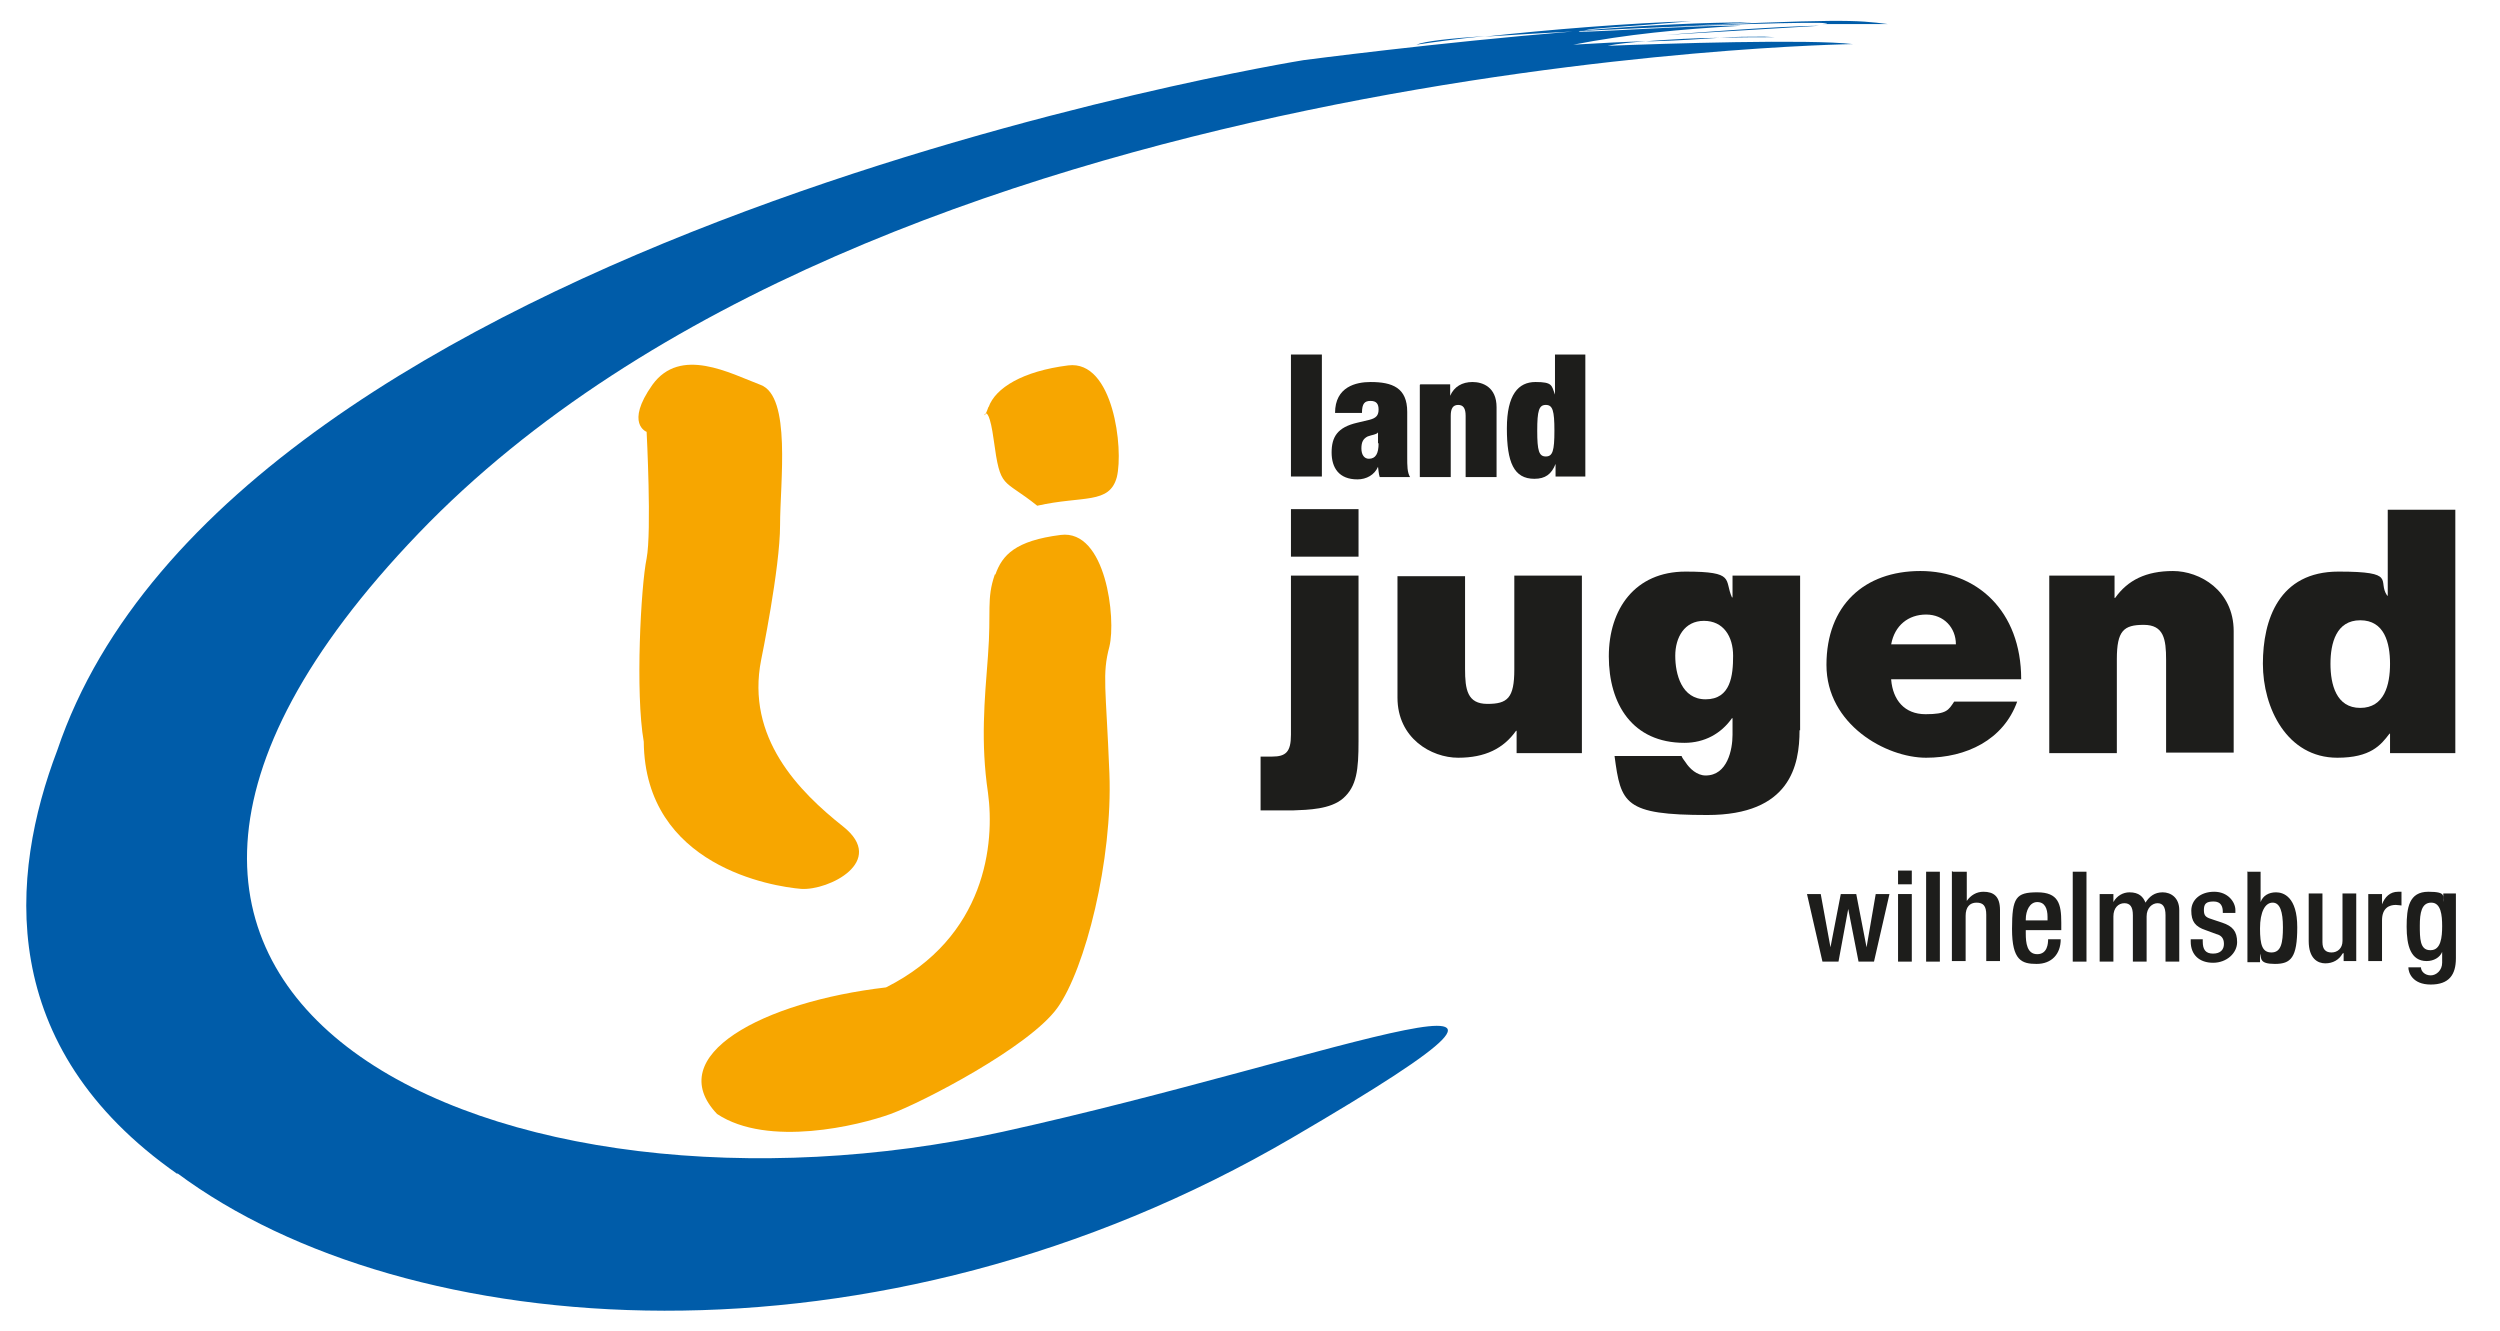
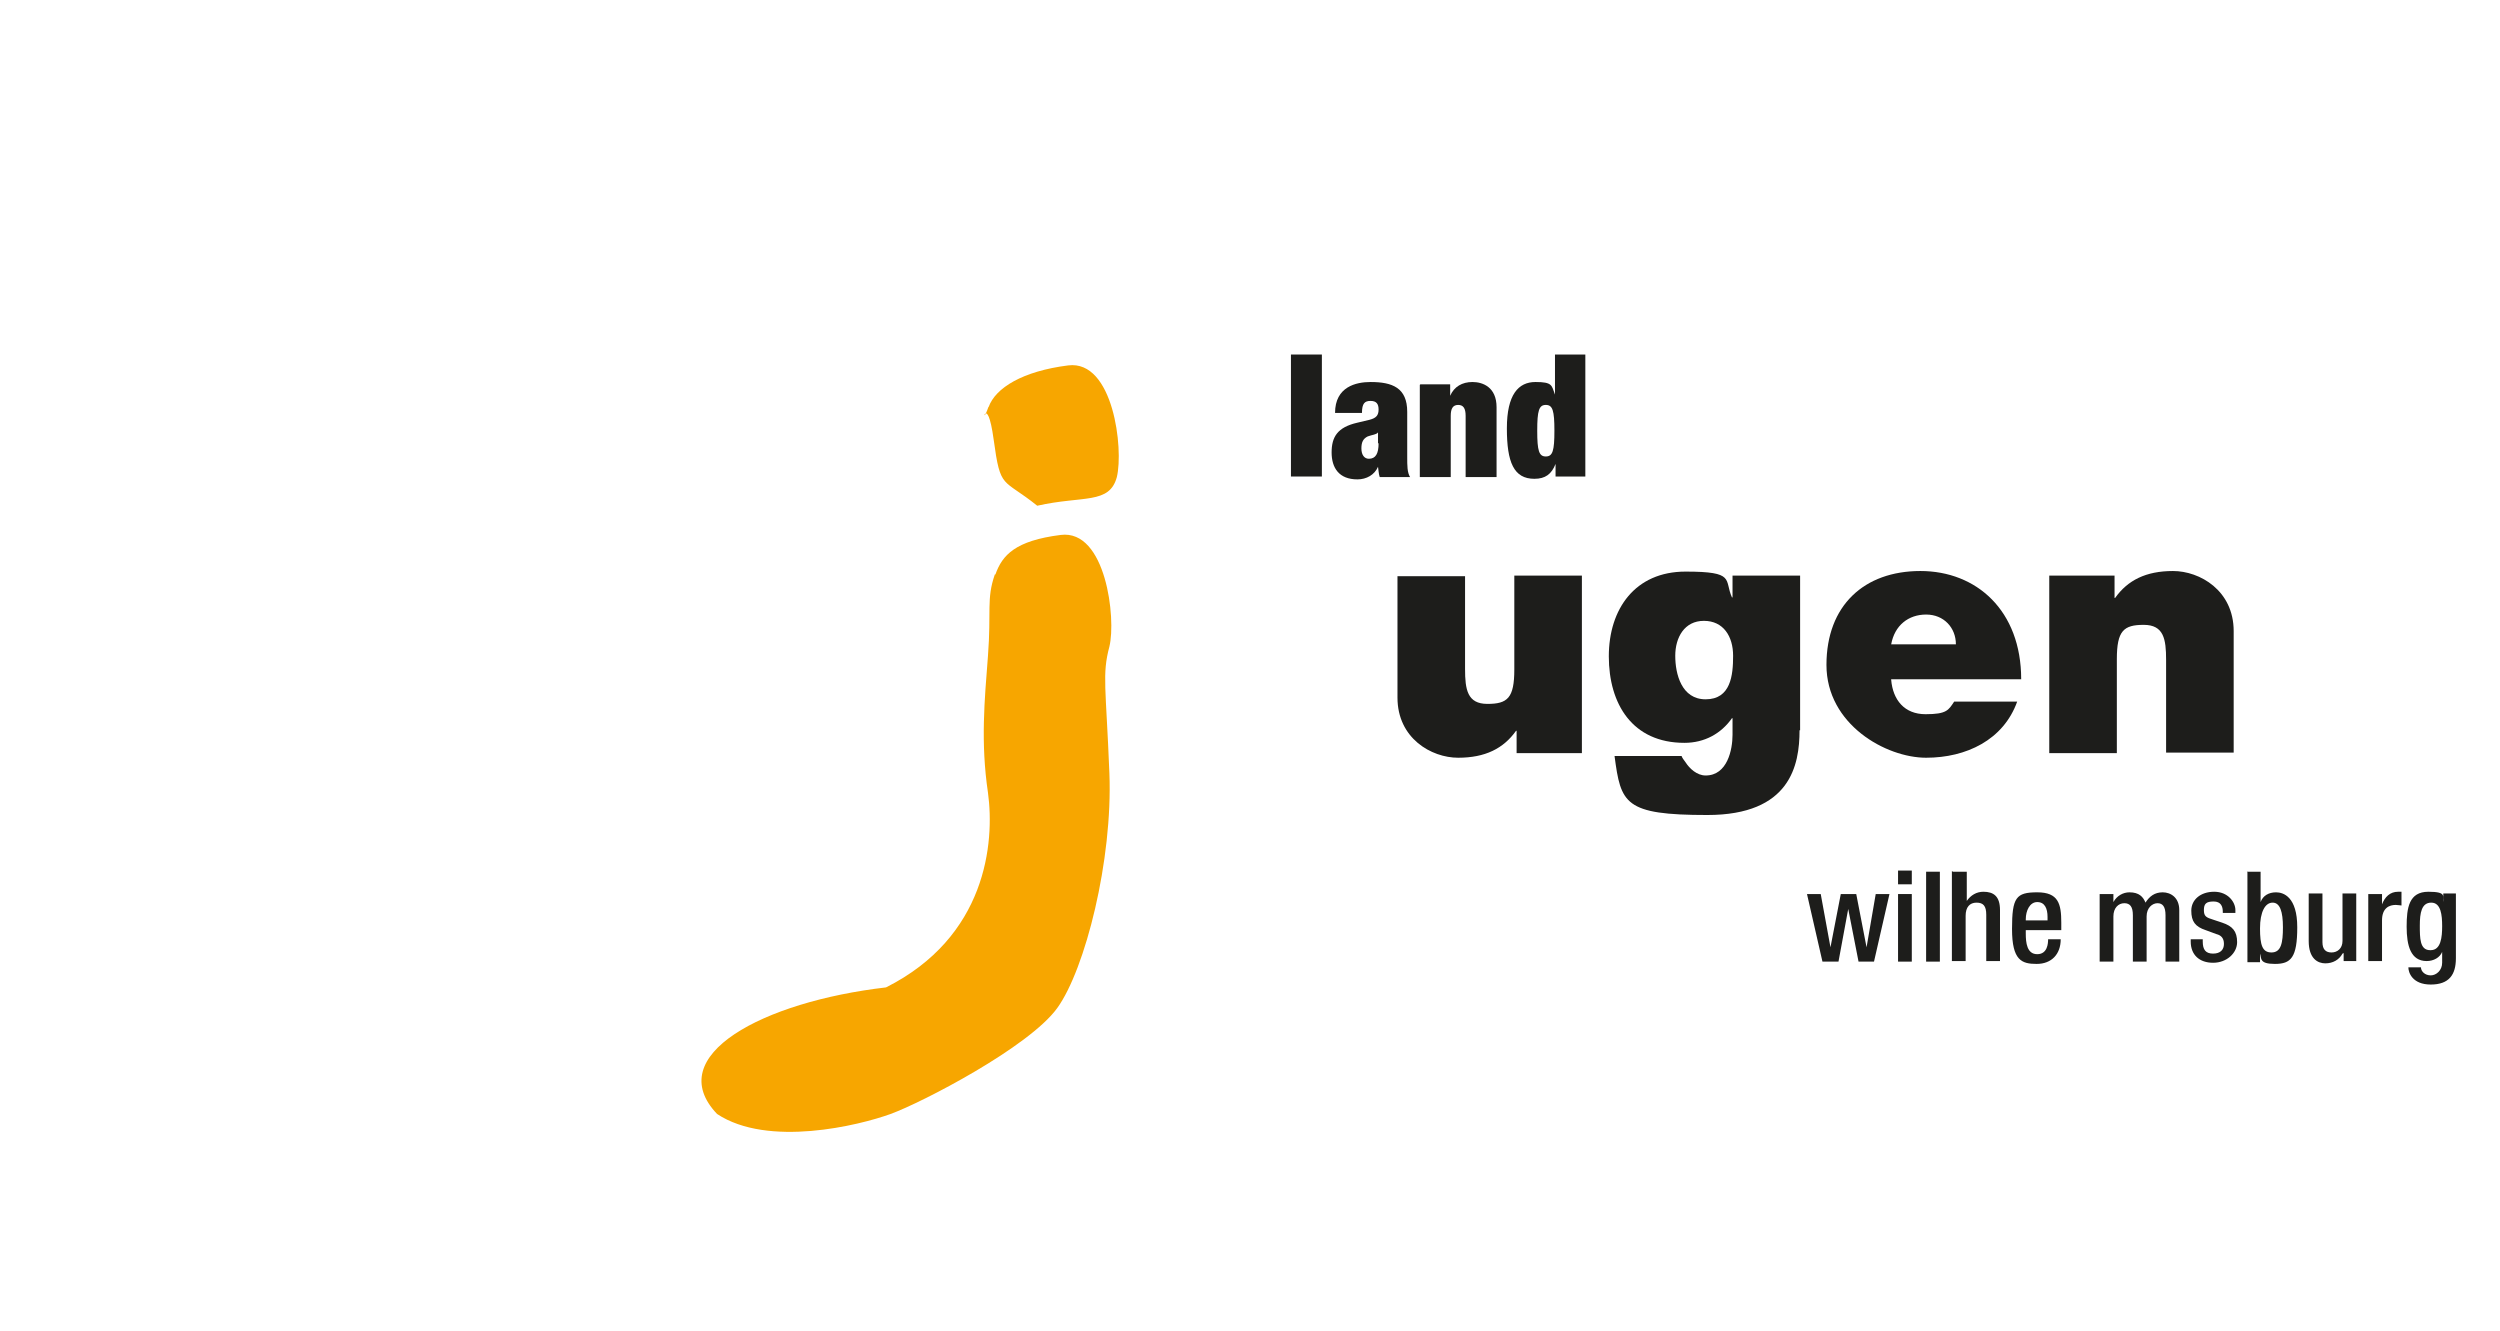
<svg xmlns="http://www.w3.org/2000/svg" version="1.1" viewBox="0 0 436.5 232.4">
  <defs>
    <style>
      .st0 {
        fill: #005ca9;
      }

      .st1 {
        fill: #1d1d1b;
      }

      .st2 {
        fill: #f7a600;
      }
    </style>
  </defs>
  <g id="LJ_mit_Punkt">
    <g>
      <path class="st2" d="M173.7,100.3c-1.5,4.3-.6,6.4-1.2,14.2-.6,7.8-1.3,15.1,0,23.9,1.2,8.8-.3,25.2-17.8,34-21.5,2.5-39.2,11.9-29.5,22.1,8.9,5.9,24.8,2,30.3,0,5.5-2,24.2-11.7,29.1-18.5,4.9-6.8,9.7-25.9,9.1-41-.6-15.1-1.3-17.2,0-22.1,1.2-4.9-.6-20.5-8.5-19.5-7.9,1-10.2,3.5-11.4,6.9Z" />
      <path class="st2" d="M172.6,71c-1.5,4.3-.3-3,.9,5.8,1.2,8.8,1.5,6.6,7.6,11.5,8-1.8,12.6-.2,13.9-5,1.2-4.9-.6-20.5-8.5-19.5-7.9,1-12.7,3.9-13.9,7.3Z" />
-       <path class="st2" d="M112.9,75.4s.9,17.4,0,22.1c-1,4.8-2,23.5-.5,32,.2,21.8,22.6,25.3,27.5,25.7,4.8.3,15-4.8,7.3-10.9-7.7-6.1-17-15.5-14.3-29.1,0,0,3.3-16,3.3-23.5,0-7.5,2-22.5-3.4-24.5-5.3-2-14-6.8-18.9,0-4.8,6.8-1,8.2-1,8.2Z" />
    </g>
  </g>
  <g id="Blauer_Bogen">
-     <path class="st0" d="M259.3,6.3c-6.1.4-10.6.9-12,1.5,2.7-.4,6.9-1,12-1.5ZM317.7,4.5c-6.8,0-26.8,1.6-26.8,1.6l26.8-1.6ZM318.2,4.2h11.4c-5.6-.7-7.6-1-42.9.7,30.7-1.3,34.4-.9,31.5-.7ZM318.2,4.2h-2.8c1.1,0,2.1,0,2.8,0ZM308,6.4c-2.6,0-5,0-7.7.2,7.3-.2,12.4,0,7.7-.2ZM323.5,7.7c-7.6-.9-32.8-.1-42.8.3,1.8-.4,4.2-.6,6.7-.8-3.6.1-7.8.3-12.7.6,9.3-1.8,18.4-2.7,29.3-3.3-7.6-.2-31,1.5-28.1.9.1,0,.2,0,.3,0,10.4-.5,21.5-1,29.6-1.5-8.1,0-18.6.5-29.2,1.4,2.5-.5,4.5-.4,18.7-1.6-10.6.3-25.2,1.5-36.1,2.7,4.5-.3,9.8-.6,15.4-.9-23.4,1.9-47,5-47,5,0,0-187.1,30.1-217.6,120.5C1.7,152.8-.9,182.7,31,205c0,0,0-.1-.1-.2,40,29.8,122,36.4,194.8-6.2,61.1-35.7,7.8-13.9-50.6-1-86.5,19-181.8-21.4-102-104.5C152.8,10.1,323.5,7.7,323.5,7.7ZM300.3,6.6c-4,0-8.7.3-12.9.6.5,0,.9,0,1.3,0,4.4-.1,8.1-.4,11.5-.6Z" />
-   </g>
+     </g>
  <g id="landjugend">
    <g>
      <path class="st1" d="M225.4,61.9h5.4v21.3h-5.4v-21.3Z" />
      <path class="st1" d="M240.9,83.3c-.2-.6-.2-1.2-.3-1.8h0c-.6,1.4-2,2.2-3.6,2.2-3.2,0-4.5-2-4.5-4.7s1-4.4,4.5-5.2l2.1-.5c1.2-.3,1.6-.8,1.6-1.8s-.4-1.5-1.4-1.5-1.5.4-1.5,2.1h-4.7c0-4.6,3.7-5.4,6.2-5.4,3.8,0,6.4,1,6.4,5.2v7.9c0,1.5,0,2.7.5,3.5h-5.2ZM240.6,77.4v-1.9h0c-.3.4-1,.4-1.8.7-.8.4-1.1,1-1.1,2.1s.5,1.8,1.3,1.8c1.2,0,1.7-.9,1.7-2.7Z" />
      <path class="st1" d="M248,67.1h5.2v2h0c.7-1.6,2.1-2.4,3.9-2.4s4.2.9,4.2,4.4v12.2h-5.4v-10.7c0-1.3-.4-1.9-1.3-1.9s-1.3.6-1.3,1.9v10.7h-5.4v-16.1Z" />
      <path class="st1" d="M271.4,61.9h5.4v21.3h-5.2v-2.2h0c-.7,1.8-1.8,2.6-3.7,2.6-3.6,0-4.8-2.9-4.8-8.8s2-8.1,5-8.1,2.8.6,3.4,2.2h0v-7ZM269.9,79.7c1.2,0,1.5-1,1.5-4.5s-.3-4.5-1.5-4.5-1.5,1-1.5,4.5.3,4.5,1.5,4.5Z" />
    </g>
    <g>
-       <path class="st1" d="M220.1,132.1h2c2.4,0,3.3-.8,3.3-3.8v-27.8h11.8v28.9c0,5-.3,7.9-2.7,10-2.2,1.9-6,2-8.8,2.1h-5.6v-9.4ZM237.2,97.2h-11.8v-8.3h11.8v8.3Z" />
      <path class="st1" d="M276.2,131.5h-11.4v-3.9h-.1c-2.2,3.1-5.4,4.7-10.1,4.7s-10.6-3.4-10.6-10.5v-21.2h11.8v16.2c0,3.6.4,6.1,3.9,6.1s4.7-1,4.7-6v-16.4h11.8v31Z" />
      <path class="st1" d="M314.2,127.5c0,6.1-1.6,14.8-16.1,14.8s-15.1-2-16.2-10.3h11.7c.1.3.4.7.7,1.1.7,1.1,2,2.3,3.5,2.3,3.8,0,4.7-4.5,4.7-7.1v-2.9h-.1c-1.9,2.7-4.8,4.3-8.3,4.3-9.1,0-13.2-6.8-13.2-15.1s4.6-14.8,13.4-14.8,6.7,1.4,8.1,4.5h.1v-3.8h11.8v27ZM297.8,122.1c4.4,0,4.8-4.2,4.8-7.6s-1.7-6.1-5.1-6.1-5,2.9-5,6.1,1.1,7.6,5.3,7.6Z" />
      <path class="st1" d="M330.2,118.7c.3,3.5,2.3,6,6,6s4-.7,5-2.2h11c-2.4,6.7-8.9,9.8-15.9,9.8s-17.4-5.8-17.4-16.2,6.6-16.4,16.4-16.4,17.6,6.9,17.6,18.9h-22.7ZM341.5,112.5c0-2.9-2.1-5.2-5.2-5.2s-5.5,1.9-6.1,5.2h11.3Z" />
      <path class="st1" d="M357.8,100.5h11.4v3.9h.1c2.2-3.1,5.4-4.7,10.1-4.7s10.6,3.4,10.6,10.5v21.2h-11.8v-16.2c0-3.6-.4-6.1-3.9-6.1s-4.7,1-4.7,6v16.4h-11.8v-31Z" />
-       <path class="st1" d="M428.7,131.5h-11.4v-3.4h-.1c-1.5,2-3.3,4.2-9.1,4.2-8.8,0-13-8.7-13-16.4s2.8-16.1,13.2-16.1,6.7,1.6,8.5,4.2h.1v-15h11.8v42.6ZM412.1,108.3c-4.2,0-5.2,4-5.2,7.6s1,7.7,5.2,7.7,5.2-4,5.2-7.7-1-7.6-5.2-7.6Z" />
    </g>
  </g>
  <g id="gruppenname">
    <g>
      <path class="st1" d="M315.4,156.1h2.5l1.7,9.3h0l1.8-9.3h2.7l1.8,9.3h0l1.6-9.3h2.4l-2.7,11.8h-2.7l-1.8-9.2h0l-1.7,9.2h-2.8l-2.7-11.8Z" />
      <path class="st1" d="M331.4,152h2.4v2.4h-2.4v-2.4ZM331.4,156.1h2.4v11.8h-2.4v-11.8Z" />
      <path class="st1" d="M336.3,152.2h2.4v15.7h-2.4v-15.7Z" />
      <path class="st1" d="M341,152.2h2.4v5.1h0c.7-1,1.7-1.6,2.9-1.6,1.8,0,2.9.8,2.9,3.2v8.9h-2.4v-8.1c0-1.5-.5-2.1-1.7-2.1s-1.9.8-1.9,2.3v7.9h-2.4v-15.7Z" />
      <path class="st1" d="M353.7,162.3v.7c0,1.6.2,3.6,2,3.6s1.9-1.9,1.9-2.6h2.2c0,2.6-1.6,4.3-4.2,4.3s-4.3-.6-4.3-6.1.7-6.4,4.4-6.4,4.2,2,4.2,5.3v1.3h-6.2ZM357.5,160.7v-.6c0-1.5-.5-2.6-1.8-2.6s-2,1.5-2,3v.2h3.8Z" />
-       <path class="st1" d="M361.9,152.2h2.4v15.7h-2.4v-15.7Z" />
+       <path class="st1" d="M361.9,152.2h2.4h-2.4v-15.7Z" />
      <path class="st1" d="M366.8,156.1h2.2v1.4h0c.6-1.1,1.7-1.7,2.8-1.7,1.7,0,2.4.8,2.8,1.8.7-1.1,1.6-1.8,3-1.8s2.9.9,2.9,3.1v9h-2.4v-8.1c0-1.5-.5-2.1-1.4-2.1s-1.9.8-1.9,2.3v7.9h-2.4v-8.1c0-1.5-.5-2.1-1.5-2.1s-1.9.8-1.9,2.3v7.9h-2.4v-11.8Z" />
      <path class="st1" d="M388.1,159.5v-.3c0-.9-.3-1.8-1.6-1.8s-1.7.4-1.7,1.5.4,1.3,1.7,1.7l1.5.5c1.8.6,2.6,1.5,2.6,3.4s-1.8,3.6-4.2,3.6-3.9-1.4-3.9-3.7v-.4h2.1v.4c0,1.4.5,2.1,1.8,2.1s1.9-.7,1.9-1.7-.5-1.5-1.3-1.7l-1.9-.7c-1.8-.6-2.5-1.5-2.5-3.4s1.6-3.3,4-3.3,3.7,1.8,3.7,3.2v.5h-2.2Z" />
      <path class="st1" d="M392.3,152.2h2.4v5.3h0c.4-1.1,1.4-1.7,2.7-1.7s3.7.8,3.7,6.1-1.1,6.4-3.9,6.4-2.3-1-2.6-1.8h0v1.5h-2.2v-15.7ZM396.6,166.3c1.7,0,2-1.7,2-4.4s-.5-4.3-1.8-4.3-2.2,1.6-2.2,4.5.4,4.2,2,4.2Z" />
      <path class="st1" d="M409,166.5h0c-.6,1.1-1.7,1.7-3,1.7s-2.9-.8-2.9-3.9v-8.3h2.4v8.5c0,1.3.6,1.8,1.6,1.8s1.9-.7,1.9-2v-8.3h2.4v11.8h-2.2v-1.4Z" />
      <path class="st1" d="M413.5,156.1h2.4v1.8h0c.5-1.3,1.4-2.2,2.8-2.2s.4,0,.6,0v2.4c-.2,0-.6-.1-1-.1-1.1,0-2.4.5-2.4,2.7v7.1h-2.4v-11.8Z" />
      <path class="st1" d="M422.7,168.9c0,.7.7,1.4,1.7,1.4s2-.9,2-2.2v-1.9h0c-.4,1-1.5,1.6-2.7,1.6-2.8,0-3.5-2.7-3.5-6s.4-6.1,3.8-6.1,2.4.9,2.6,1.8h0v-1.5h2.2v11.3c0,2.9-1.2,4.6-4.4,4.6s-3.9-2.1-3.9-3h2.2ZM424.4,165.9c1.8,0,2-2.3,2-4.2s-.2-4.1-1.9-4.1-2,1.8-2,4,0,4.3,1.8,4.3Z" />
    </g>
  </g>
</svg>